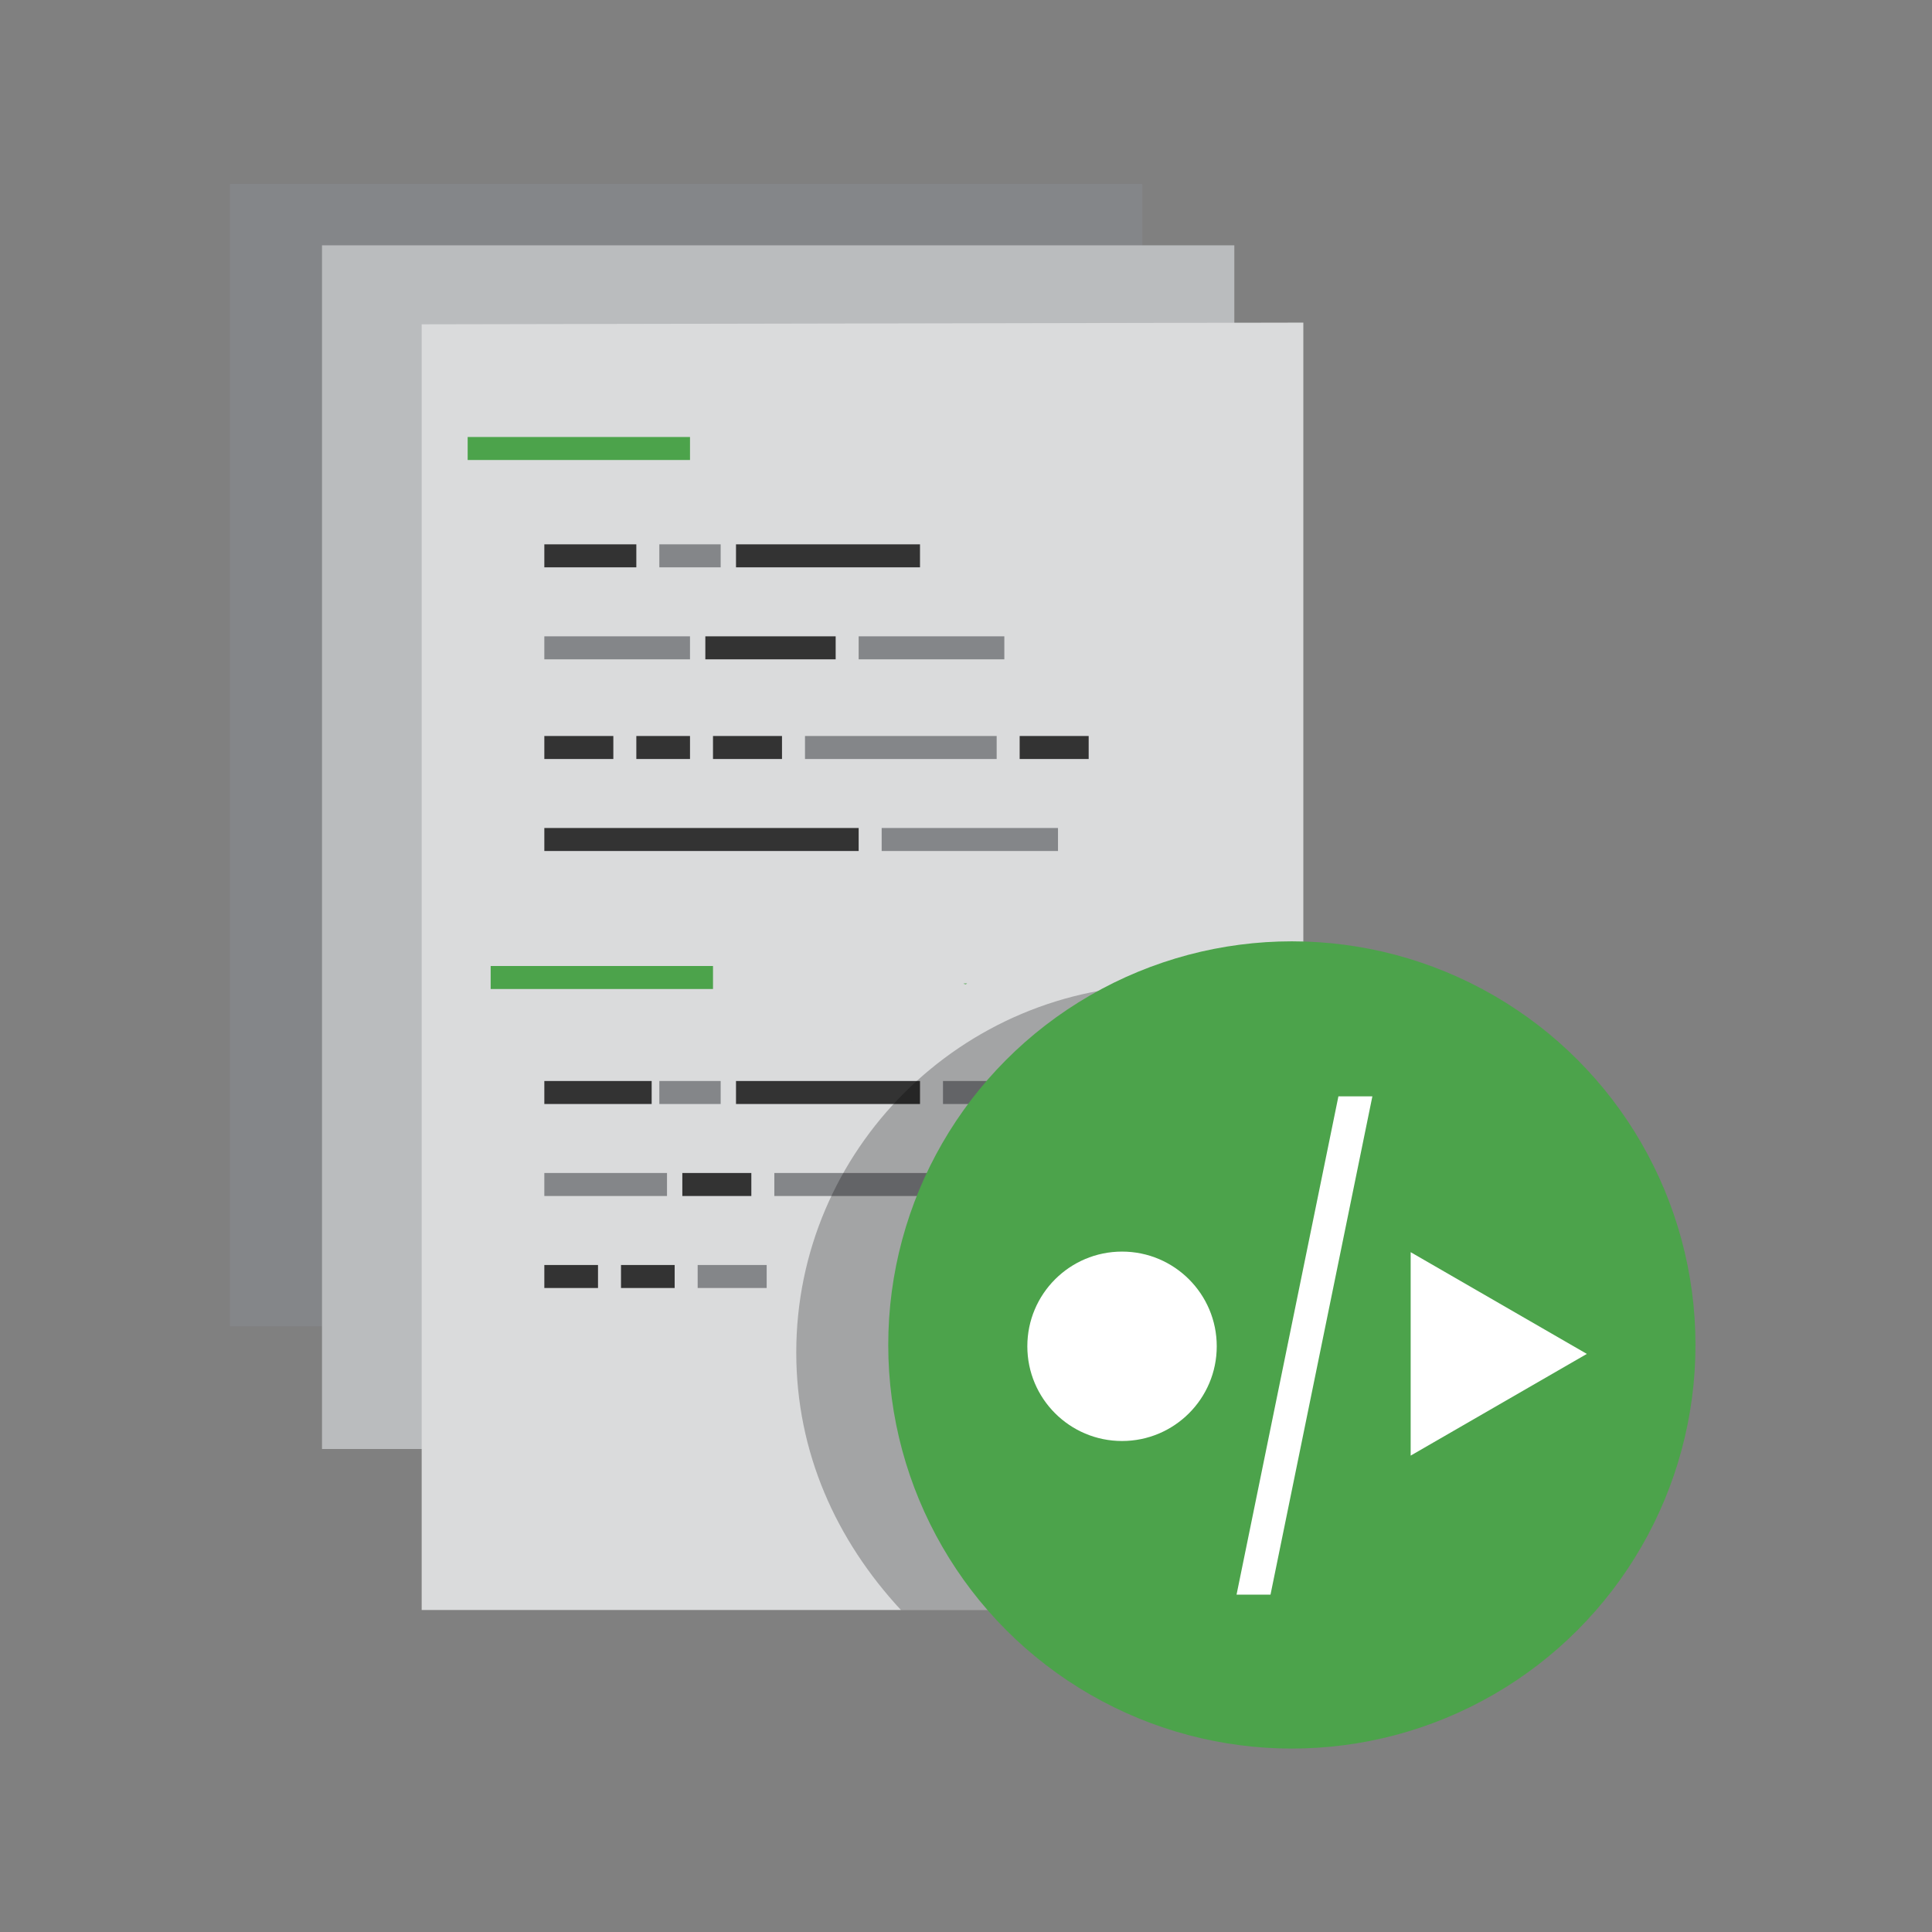
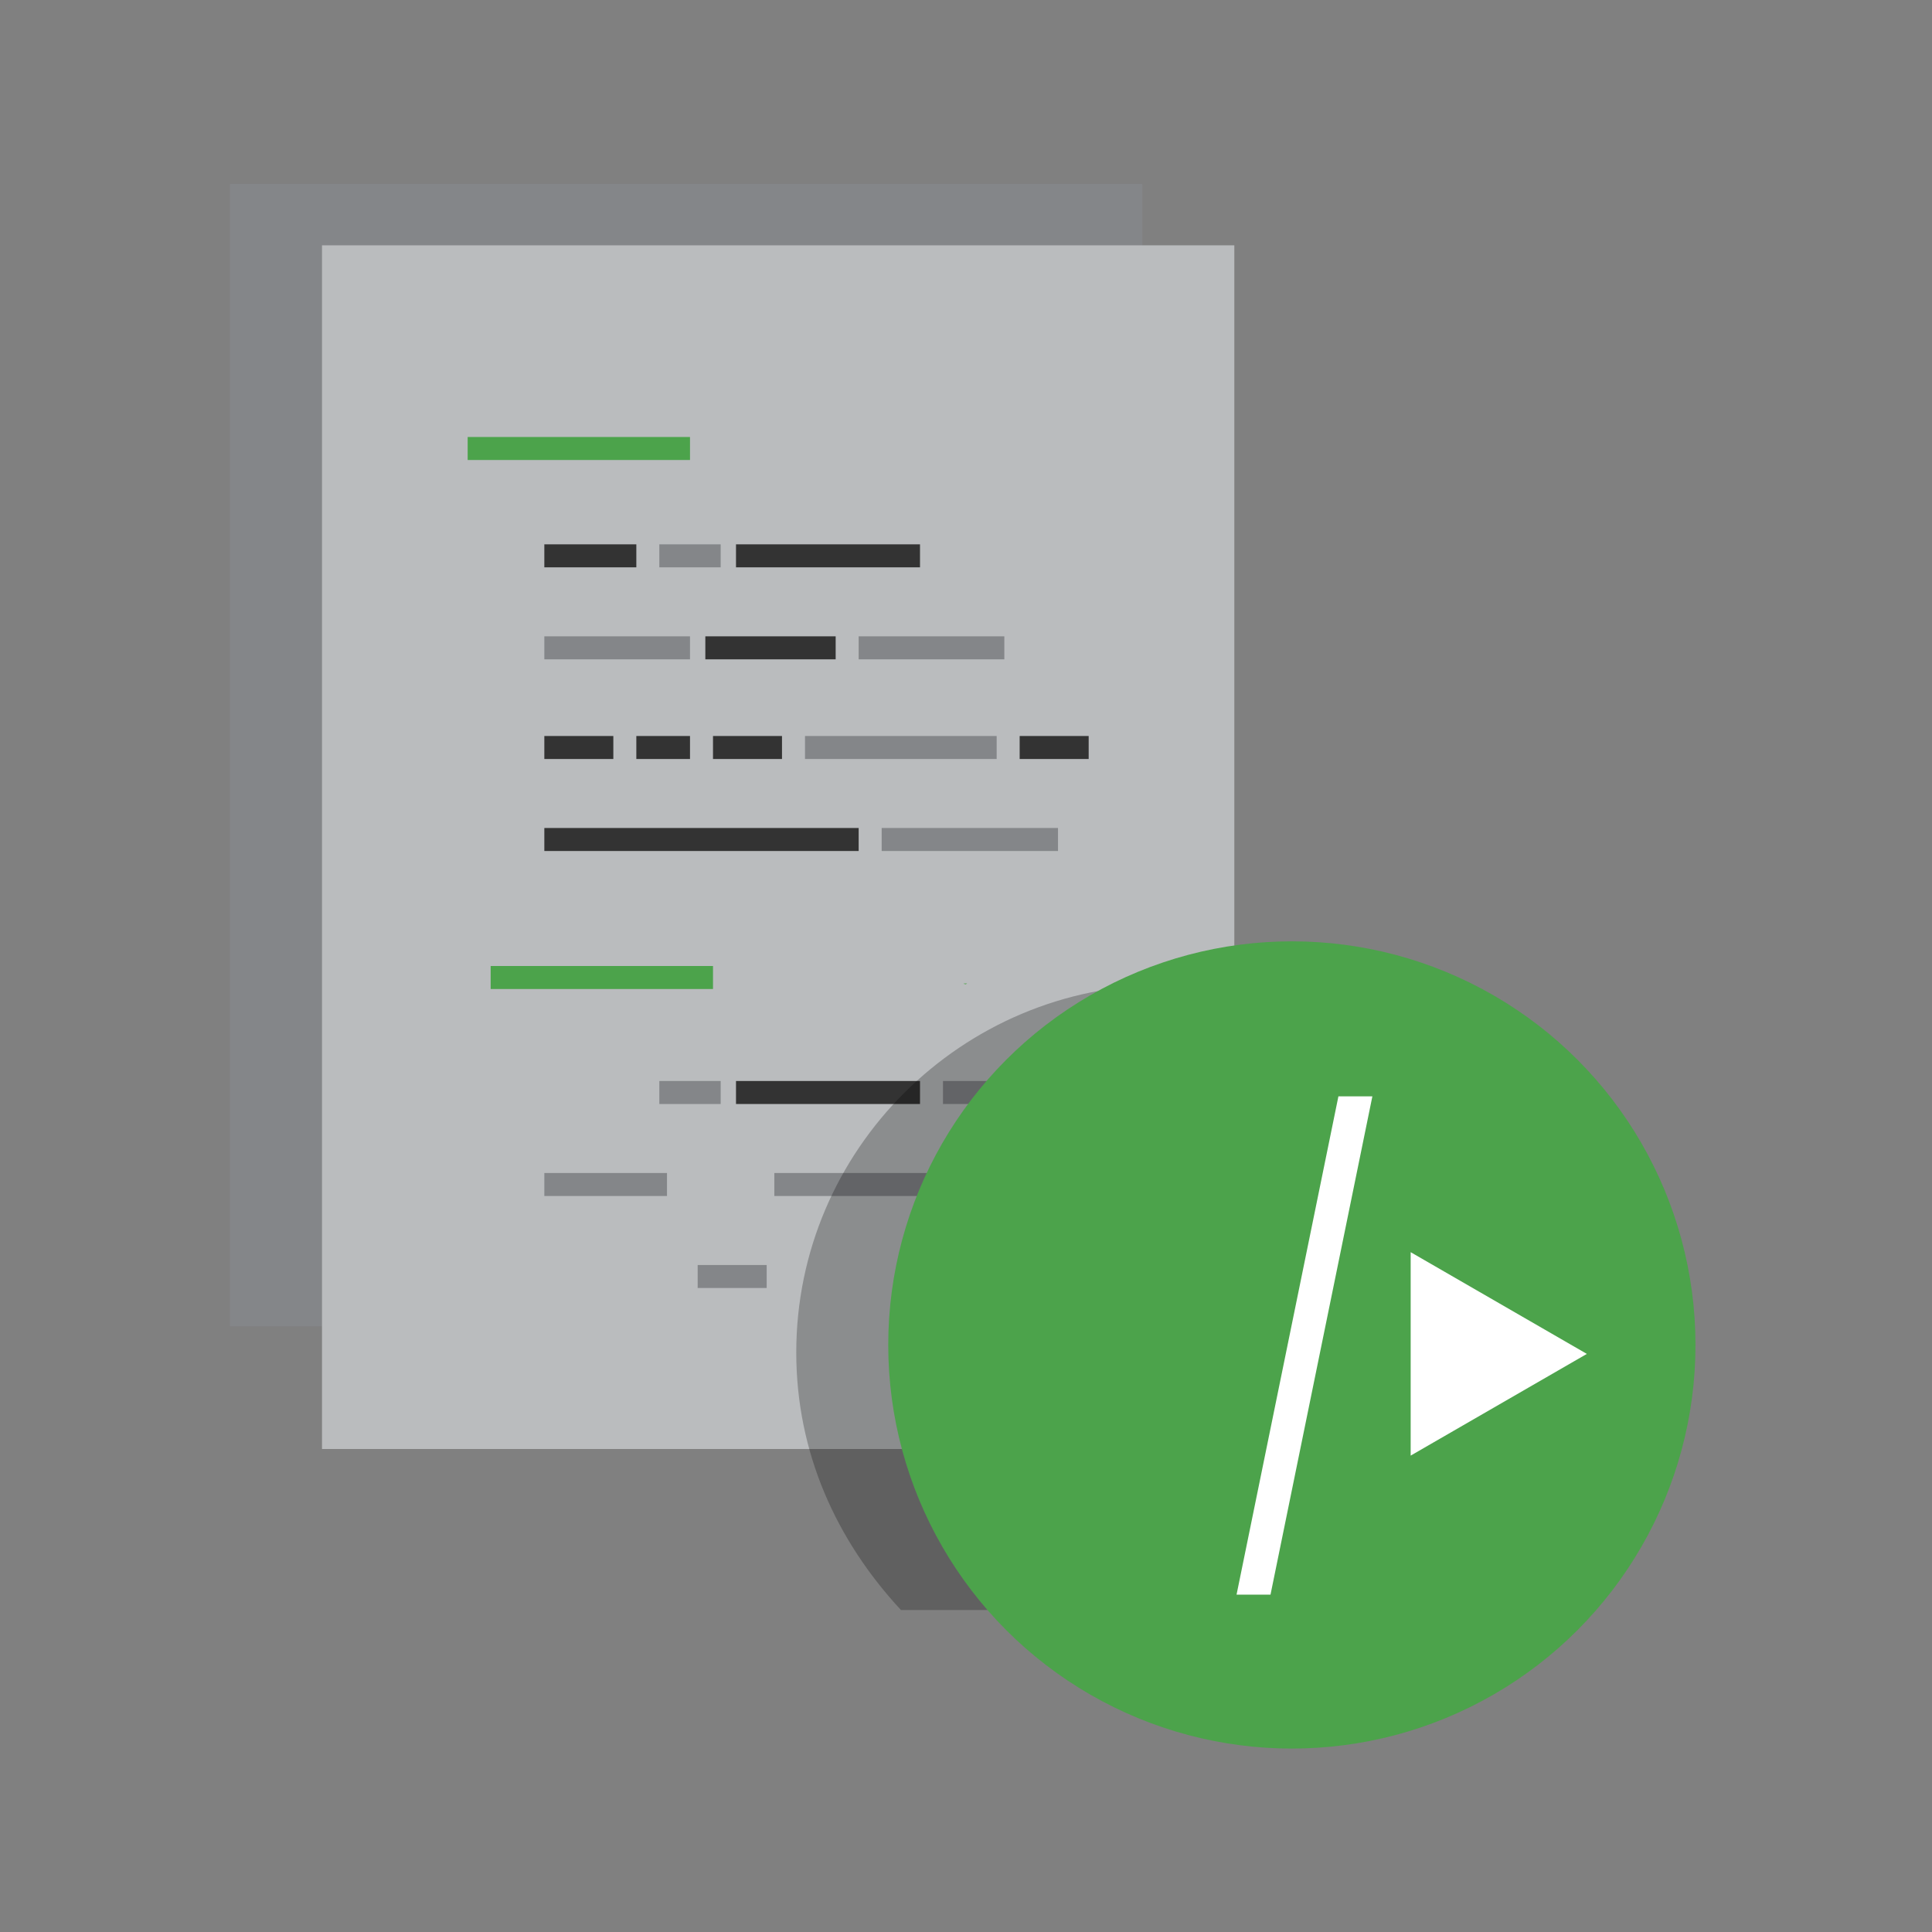
<svg xmlns="http://www.w3.org/2000/svg" width="252" height="252">
  <rect width="100%" height="100%" fill="#808080" stroke="none" />
  <path fill="#848689" d="M30 24h119v149H30z" />
  <path fill="#BABCBE" d="M42 32h119v157H42z" />
-   <path fill="#DADBDC" d="M170 210H55V42.301l115-.221z" />
  <path fill="#4CA34B" d="M87.122 127.646c-.006 0-.006 0-.013.012l-.055.059c.019-.02.037-.05.055-.07l.013-.001zM126.018 128.34c.049.029.008.039-.061.039-.16-.021-.459-.091-.12-.1.069-.01.17-.01.31-.01-.051.019-.091.049-.129.071z" />
  <path stroke="#333" stroke-width="3" stroke-miterlimit="10" d="M71 72.5h12" />
  <path stroke="#848689" stroke-width="3" stroke-miterlimit="10" d="M71 84.5h19" />
  <path stroke="#333" stroke-width="3" stroke-miterlimit="10" d="M71 109.5h41" />
  <path fill="#DADBDC" d="M87.122 127.646c-.006 0-.006 0-.013.012l-.055.059c.019-.02.037-.05.055-.07l.013-.001z" />
  <path fill="#4CA34B" d="M111.122 135.646c-.006 0-.006 0-.013.012l-.055.059c.019-.02.037-.05.055-.07l.013-.001zM158.018 124.34c.049.029.008.039-.061.039-.16-.021-.459-.091-.12-.1.069-.01.17-.01.31-.01-.051.019-.091.049-.129.071z" />
  <path fill="#DADBDC" d="M111.122 135.646c-.006 0-.006 0-.013.012l-.055.059c.019-.02.037-.05.055-.07l.013-.001z" />
  <path stroke="#848689" stroke-width="3" stroke-miterlimit="10" d="M86 72.5h8" />
  <path stroke="#333" stroke-width="3" stroke-miterlimit="10" d="M96 72.5h24M92 84.5h17" />
  <path stroke="#848689" stroke-width="3" stroke-miterlimit="10" d="M112 84.5h19" />
  <path stroke="#333" stroke-width="3" stroke-miterlimit="10" d="M71 97.5h9M93 97.5h9" />
  <path stroke="#848689" stroke-width="3" stroke-miterlimit="10" d="M105 97.5h25M115 109.5h23" />
-   <path stroke="#333" stroke-width="3" stroke-miterlimit="10" d="M71 142.5h14" />
  <path stroke="#848689" stroke-width="3" stroke-miterlimit="10" d="M86 142.5h8" />
  <path stroke="#333" stroke-width="3" stroke-miterlimit="10" d="M96 142.5h24" />
  <path stroke="#848689" stroke-width="3" stroke-miterlimit="10" d="M123 142.5h8M71 154.5h16" />
-   <path stroke="#333" stroke-width="3" stroke-miterlimit="10" d="M89 154.5h9" />
  <path stroke="#848689" stroke-width="3" stroke-miterlimit="10" d="M101 154.5h27" />
  <path opacity=".25" d="M159 128.91V210h-41.486c-8.451-9.114-13.654-20.564-13.654-33.598 0-26.439 21.617-47.928 48.056-47.928 2.336.001 4.084.104 7.084.436z" />
  <circle fill="#4CA34B" cx="168.504" cy="175.428" r="52.646" />
-   <circle fill="#FFF" cx="146.353" cy="175.604" r="12.353" />
  <path fill="#FFF" d="M184 163.327l22.98 13.269L184 189.862zM165.718 208h-4.429l13.287-65h4.43z" />
  <path stroke="#4CA34B" stroke-width="3" stroke-miterlimit="10" d="M64 127.5h29M61 58.5h29" />
-   <path stroke="#333" stroke-width="3" stroke-miterlimit="10" d="M71 166.5h7M81 166.5h7" />
  <path stroke="#848689" stroke-width="3" stroke-miterlimit="10" d="M91 166.5h9" />
  <path stroke="#333" stroke-width="3" stroke-miterlimit="10" d="M83 97.5h7M133 97.5h9" />
</svg>